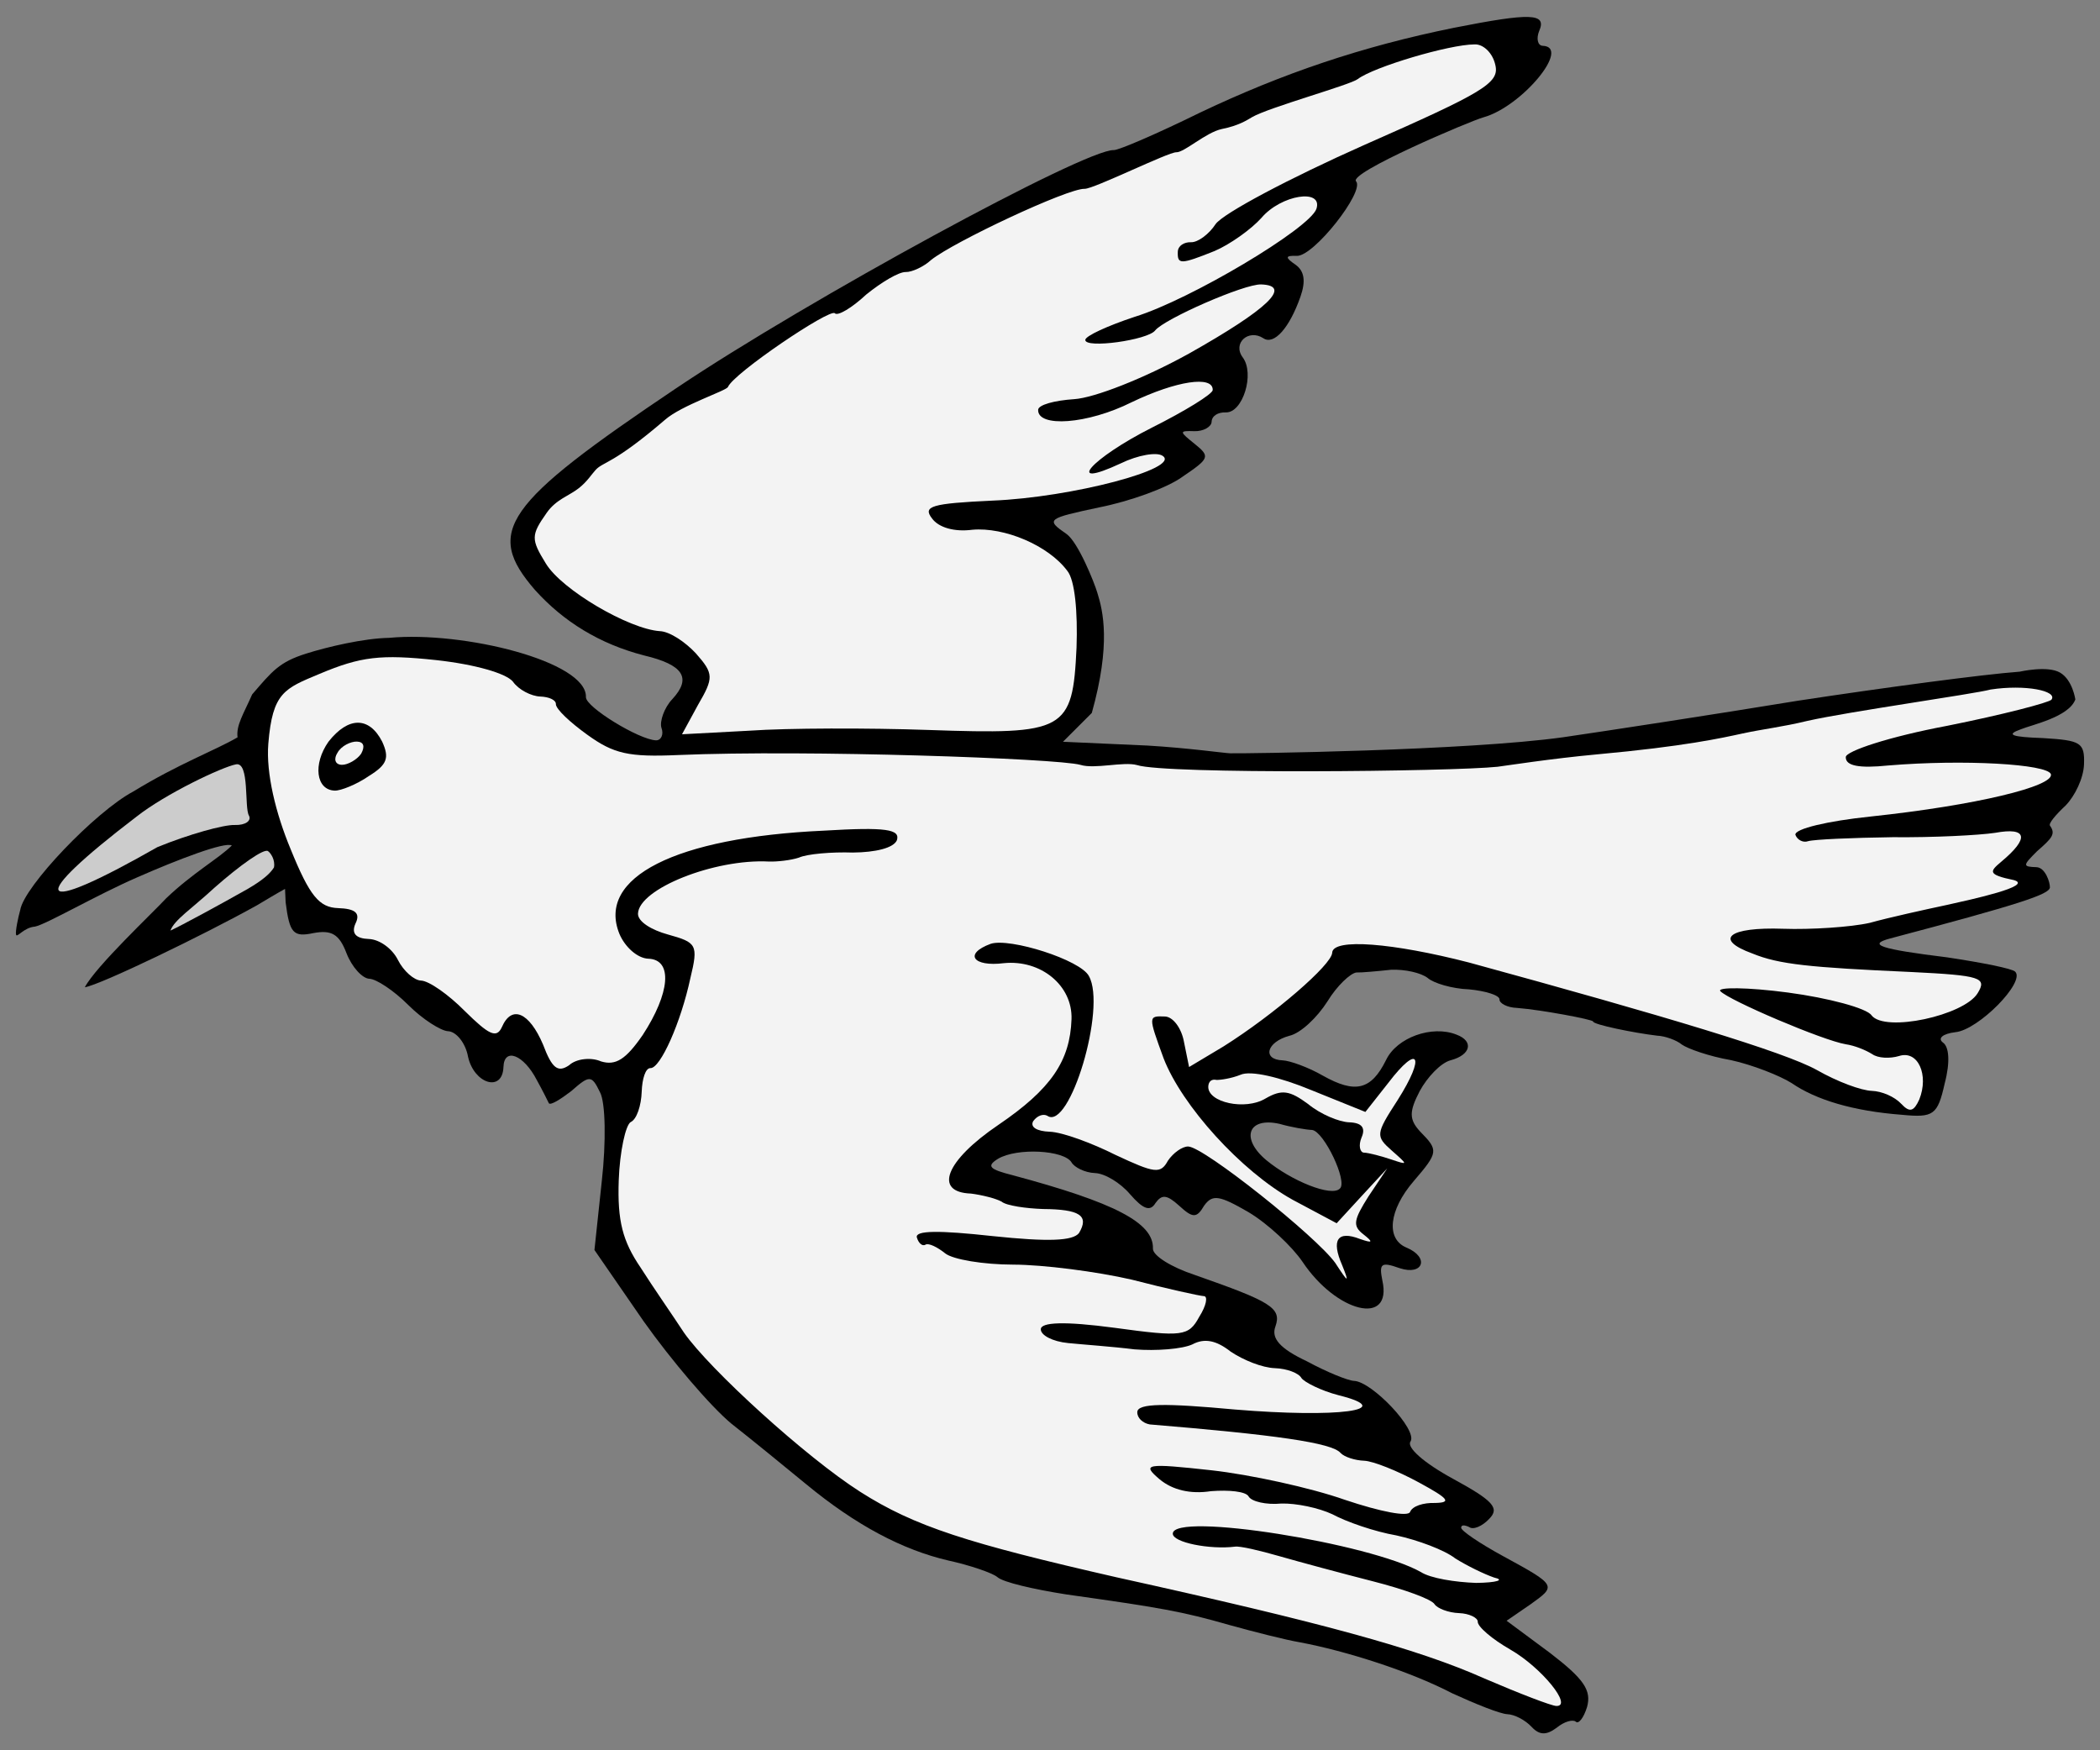
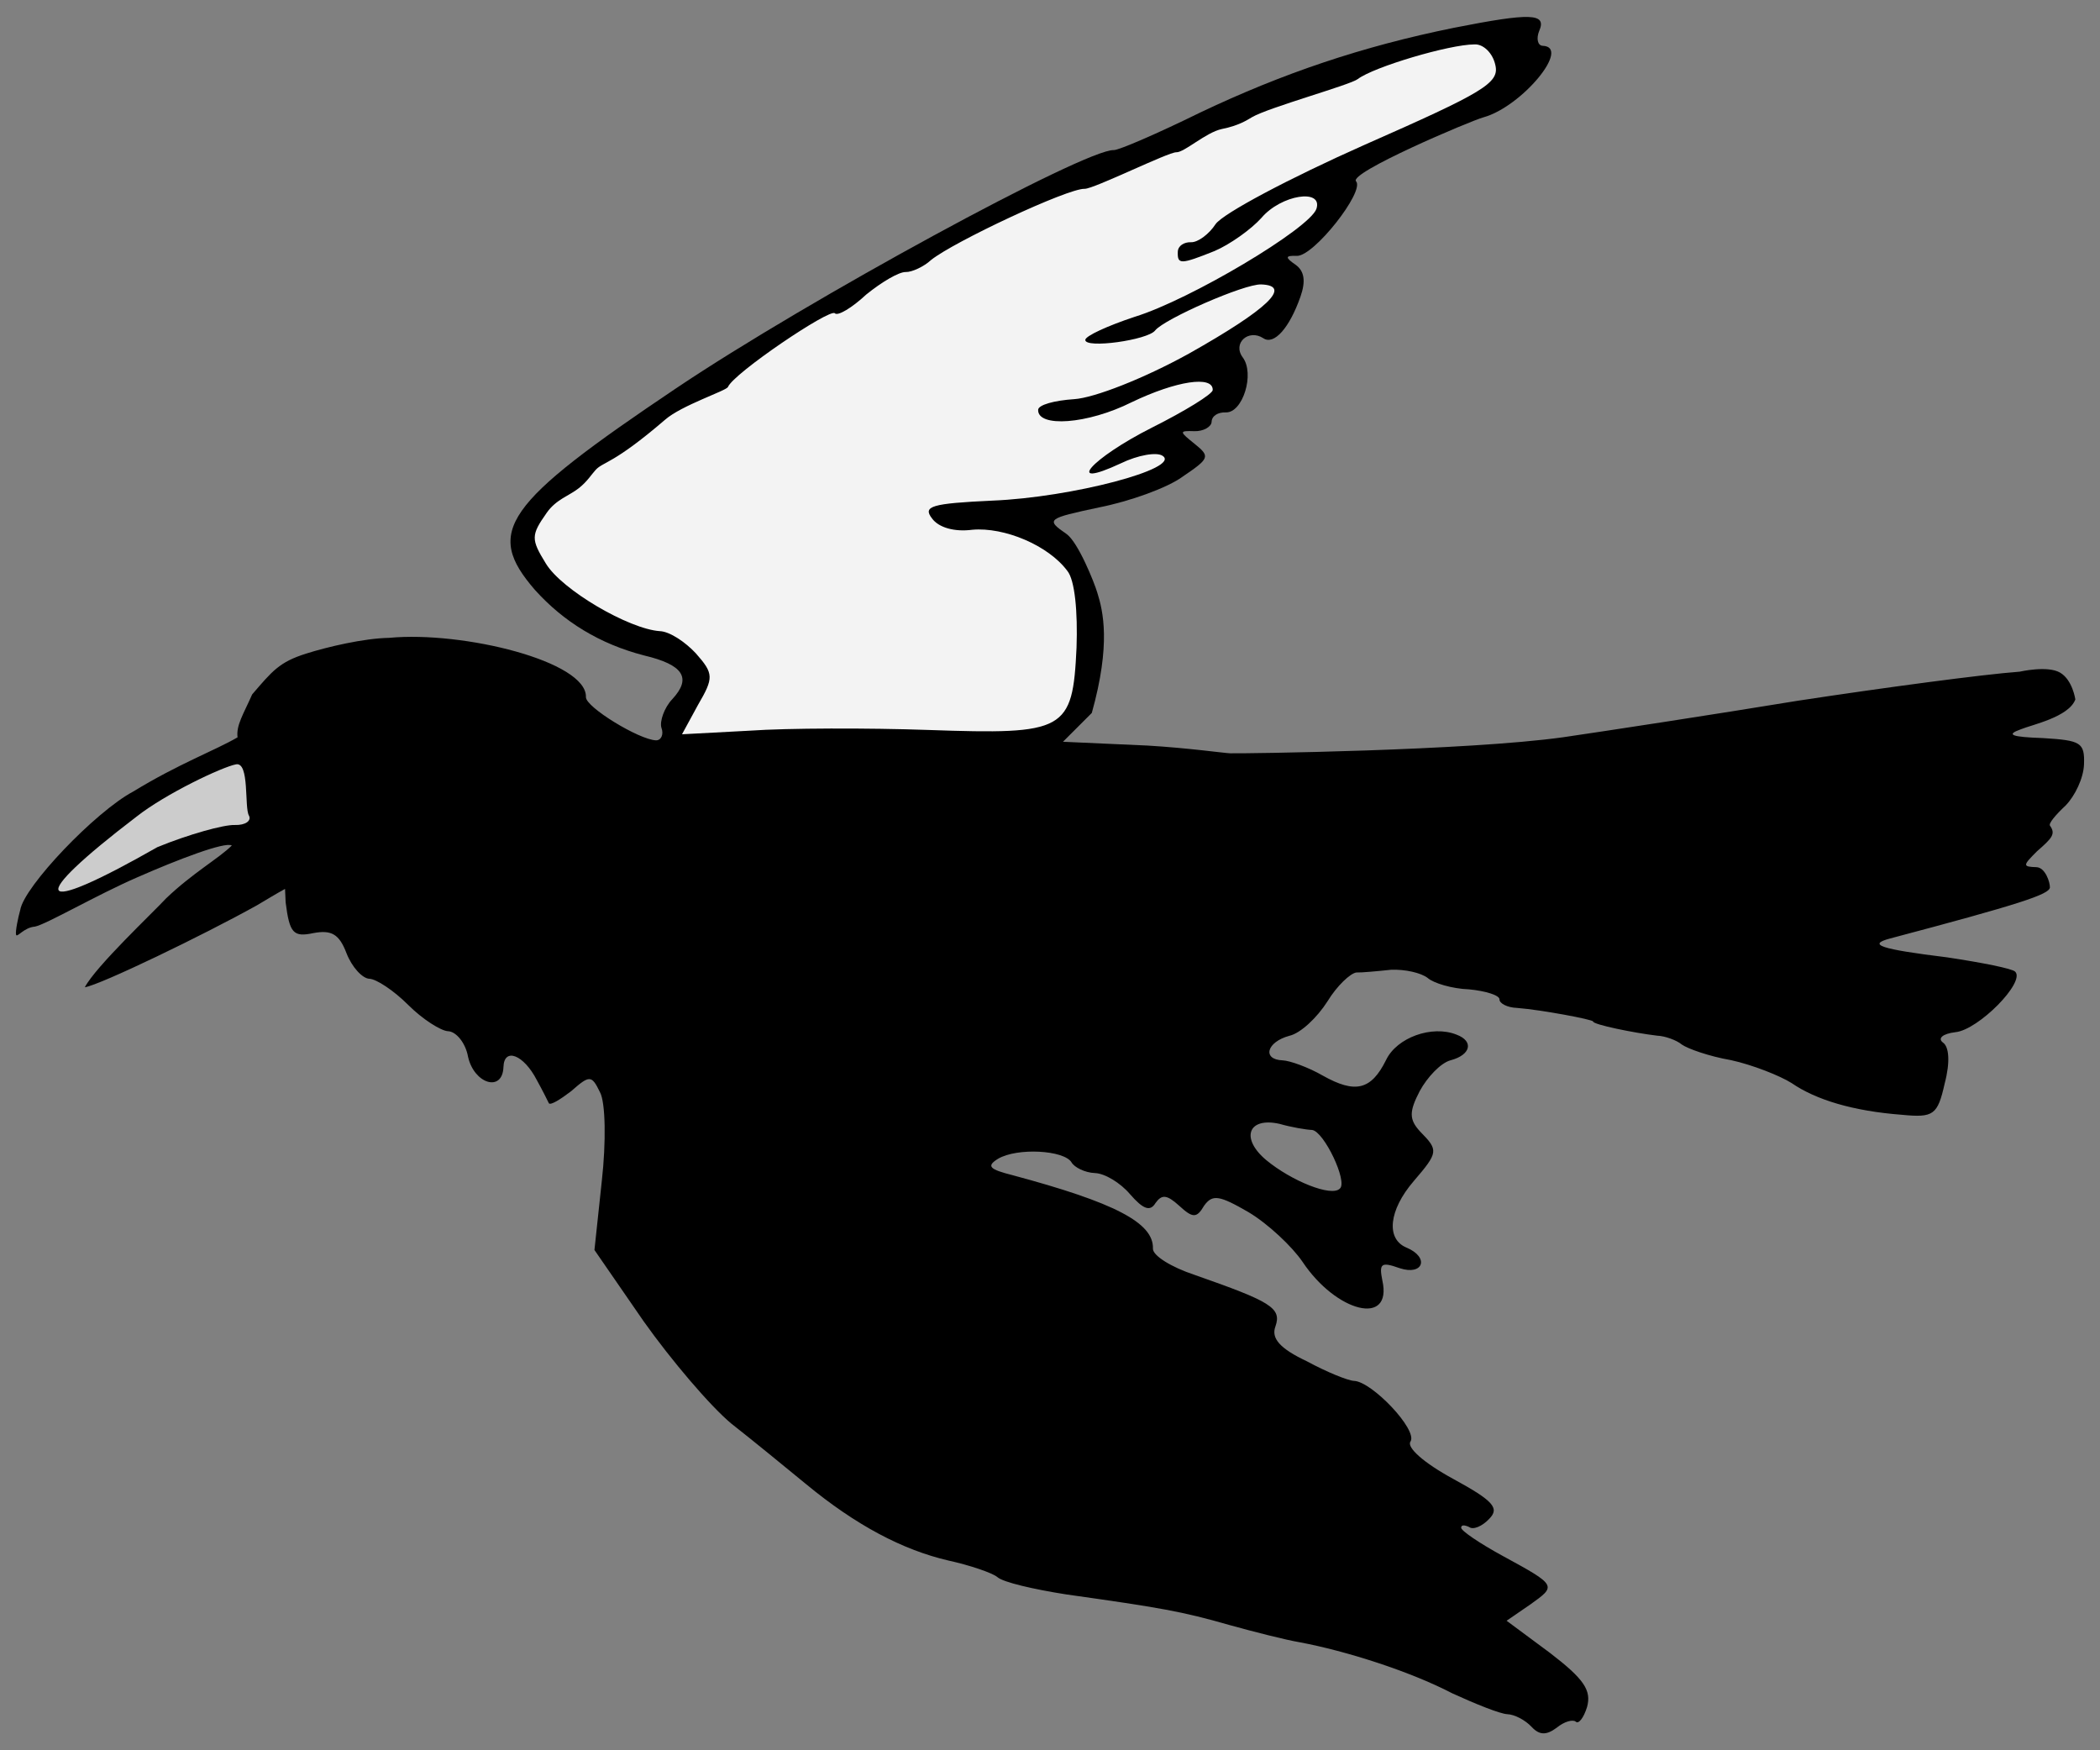
<svg xmlns="http://www.w3.org/2000/svg" version="1.1" viewBox="33.75 85.5 297 247.5" width="297" height="247.5">
  <rect x="33.75" y="85.5" width="297" height="247.5" fill="#808080" stroke="none" />
  <defs>
    <clipPath id="artboard_clip_path">
      <path d="M 33.75 85.5 L 330.75 85.5 L 330.75 323.625 L 313.875 333 L 33.75 333 Z" />
    </clipPath>
  </defs>
  <g id="Raven_Volant_(2)" stroke-opacity="1" stroke="none" stroke-dasharray="none" fill="none" fill-opacity="1">
    <title>Raven Volant (2)</title>
    <g id="Raven_Volant_(2)_Art" clip-path="url(#artboard_clip_path)">
      <title>Art</title>
      <g id="Group_113">
        <g id="Graphic_121">
          <title>path2</title>
          <path d="M 239.16 324.955 C 242.48 326.476 245.945 327.862 246.927 327.896 C 247.91 327.931 249.429 328.686 250.377 329.703 C 251.461 330.865 252.444 330.899 253.887 329.826 C 255.044 328.882 256.176 328.641 256.588 328.936 C 256.994 329.372 257.73 328.414 258.205 326.885 C 258.85 324.518 257.781 322.935 252.991 319.254 L 246.827 314.683 L 250.138 312.409 C 253.886 309.73 254.026 309.734 246.303 305.53 C 242.993 303.728 240.385 301.95 240.4 301.529 C 240.415 301.108 240.836 301.123 241.528 301.428 C 242.074 301.869 243.357 301.352 244.379 300.263 C 245.836 298.768 245.029 297.756 239.236 294.603 C 235.099 292.35 232.646 290.157 233.237 289.334 C 234.278 287.684 227.771 280.852 225.245 280.764 C 224.403 280.734 221.354 279.503 218.596 278.002 C 214.725 276.18 213.51 274.732 214.131 273.068 C 215.066 270.43 213.411 269.529 202.721 265.783 C 199.386 264.683 196.773 263.046 196.808 262.063 C 196.935 258.414 191.414 255.551 176.934 251.673 C 173.73 250.858 173.184 250.418 174.907 249.353 C 177.633 247.762 184.225 248.133 185.289 249.857 C 185.685 250.573 187.205 251.329 188.608 251.378 C 190.012 251.427 192.214 252.768 193.563 254.361 C 195.455 256.535 196.428 256.851 197.174 255.612 C 198.06 254.378 198.762 254.402 200.532 256.01 C 202.439 257.763 203 257.783 204.046 255.992 C 205.228 254.347 206.206 254.522 210.338 256.915 C 213.091 258.557 216.493 261.767 217.963 263.926 C 222.771 271.121 230.713 273.085 229.254 266.569 C 228.776 264.164 229.066 263.893 231.704 264.828 C 235.038 265.928 235.973 263.291 232.649 261.91 C 229.74 260.684 230.163 256.623 233.679 252.53 C 237.195 248.437 237.204 248.156 234.626 245.537 C 233 243.793 233.04 242.671 234.546 239.772 C 235.597 237.841 237.495 235.8 238.914 235.427 C 241.75 234.683 242.24 232.733 239.743 231.803 C 236.278 230.417 231.297 232.21 229.78 235.39 C 227.663 239.672 225.398 240.155 220.85 237.607 C 218.783 236.411 216.146 235.476 215.163 235.441 C 212.216 235.338 212.865 232.831 216.128 231.962 C 217.687 231.595 220.011 229.427 221.498 227.09 C 222.84 224.888 224.728 223.127 225.575 223.016 C 226.277 223.041 228.532 222.839 230.507 222.627 C 232.477 222.555 234.708 223.054 235.666 223.79 C 236.484 224.522 239.126 225.317 241.512 225.4 C 243.894 225.624 245.839 226.254 245.82 226.815 C 245.8 227.377 246.903 227.977 248.307 228.026 C 251.671 228.284 259.07 229.667 259.061 229.948 C 259.046 230.369 264.766 231.552 268.125 231.951 C 269.248 231.99 270.913 232.61 271.595 233.196 C 272.418 233.787 275.471 234.877 278.545 235.406 C 281.613 236.075 285.494 237.616 287.144 238.658 C 290.575 241.026 295.859 242.616 302.727 243.137 C 307.209 243.574 307.785 243.173 308.784 238.711 C 309.594 235.647 309.386 233.532 308.564 232.941 C 307.741 232.35 308.468 231.673 310.302 231.456 C 313.545 231.148 320.247 224.355 318.752 222.898 C 318.346 222.462 314.019 221.608 309.126 220.875 C 299.611 219.7 297.806 219.074 301.068 218.205 C 319.366 213.363 323.631 211.966 323.665 210.983 C 323.689 210.282 323.023 208.167 321.759 208.123 C 319.794 208.055 319.799 207.914 321.838 205.877 C 324.012 203.986 324.491 203.423 323.688 202.271 C 323.417 201.981 324.444 200.752 325.896 199.397 C 327.209 198.038 328.42 195.55 328.488 193.585 C 328.596 190.497 328.045 190.197 322.716 189.87 C 318.224 189.714 317.392 189.403 319.527 188.635 C 321.095 187.987 326.333 186.905 327.263 184.408 C 327.263 184.408 326.878 181.645 325.098 180.609 C 323.318 179.574 319.39 180.479 319.39 180.479 C 314.177 180.859 300.058 182.755 288.048 184.584 C 276.034 186.554 261.058 188.841 254.843 189.749 C 241.145 191.659 209.803 192.071 207.724 192.021 C 206.852 191.989 201.81 191.269 196.06 190.928 L 184.086 190.39 L 188.162 186.315 C 190.891 176.573 189.751 171.886 188.944 169.319 C 188.528 167.89 186.242 162.198 184.597 161.016 C 181.577 158.943 181.863 158.813 189.226 157.243 C 193.471 156.407 198.878 154.488 201.042 152.877 C 204.785 150.338 204.935 150.062 202.748 148.299 C 200.561 146.537 200.425 146.391 202.671 146.47 C 203.935 146.514 205.082 145.851 205.106 145.15 C 205.136 144.307 205.998 143.775 207.12 143.815 C 209.507 143.898 211.247 138.337 209.5 136.028 C 208.025 134.009 210.344 131.982 212.406 133.319 C 213.915 134.355 216.109 131.902 217.669 127.46 C 218.45 125.238 218.218 123.825 216.984 122.939 C 215.474 121.902 215.484 121.622 217.169 121.68 C 219.555 121.764 226.761 112.6 225.547 111.152 C 224.322 109.985 241.726 102.582 243.57 102.085 C 248.963 100.587 256.004 92.12 251.933 91.977 C 251.232 91.953 250.985 90.961 251.446 89.852 C 252.516 87.36 250.271 87.282 239.375 89.431 C 226.353 92.068 215.118 95.891 203.543 101.39 C 197.395 104.407 191.973 106.747 191.271 106.723 C 187.2 106.581 148.093 127.841 129.385 140.397 C 104.921 156.829 102.257 160.67 109.417 168.931 C 113.476 173.429 118.566 176.558 124.833 178.182 C 130.409 179.501 131.608 181.37 128.833 184.365 C 127.666 185.589 127.036 187.534 127.288 188.386 C 127.674 189.383 127.224 190.211 126.522 190.186 C 124.136 190.103 116.568 185.482 116.617 184.079 C 116.794 179.026 99.235 174.707 88.79 175.695 C 85.218 175.755 80.024 176.979 77.062 177.919 C 73.248 179.112 72.252 180.394 69.412 183.695 C 68.191 186.463 67.125 188.069 67.347 189.763 C 64.206 191.602 59.073 193.467 52.619 197.413 C 47.25 200.256 37.152 210.846 36.613 214.175 C 36.317 215.224 35.891 217.234 36.026 217.685 C 36.161 218.136 37.13 216.645 38.697 216.527 C 40.289 216.214 47.483 212.019 53.191 209.548 C 58.971 207.01 65.555 204.496 66.537 205.057 C 64.792 206.818 60.997 208.937 57.237 212.538 C 55.366 214.565 47.291 222.16 45.744 225.108 C 47.997 224.743 62.505 217.737 70.068 213.528 C 71.418 212.729 72.972 211.785 74.062 211.198 L 74.147 213.091 C 74.697 217.467 75.239 218.048 78.071 217.444 C 80.617 216.971 81.72 217.571 82.75 220.277 C 83.523 222.272 85.013 223.87 85.996 223.904 C 86.978 223.938 89.451 225.571 91.488 227.609 C 93.524 229.648 96.137 231.285 97.12 231.319 C 98.243 231.358 99.593 232.951 99.945 234.931 C 100.795 238.755 104.826 240.02 104.954 236.371 C 105.052 233.564 107.825 234.644 109.667 238.222 C 110.46 239.655 111.249 241.228 111.379 241.514 C 111.65 241.804 112.943 241.006 114.531 239.797 C 117.141 237.499 117.421 237.509 118.601 239.939 C 119.395 241.372 119.479 246.996 118.867 252.456 L 117.822 262.256 L 124.778 272.337 C 128.662 277.812 134.196 284.33 137.201 286.824 C 140.21 289.177 144.855 292.993 147.724 295.342 C 154.827 301.211 161.452 304.675 167.864 306.163 C 170.932 306.833 174.126 307.928 174.809 308.514 C 175.626 309.245 179.948 310.239 184.56 310.962 C 197.845 312.832 200.919 313.361 207.597 315.28 C 211.077 316.245 215.534 317.384 217.63 317.739 C 224.052 318.947 233.087 321.792 239.16 324.955 Z M 219.317 245.283 C 220.996 245.482 224.4 252.628 223.243 253.571 C 222.076 254.795 216.395 252.489 212.844 249.554 C 209.157 246.474 210.247 243.42 214.709 244.419 C 216.379 244.899 218.475 245.254 219.317 245.283 Z" fill="black" />
        </g>
        <g id="Graphic_120">
          <title>path3</title>
          <path d="M 245.234 94.695 C 244.871 92.996 243.512 91.683 242.244 91.78 C 238.73 91.797 228.08 94.939 225.771 96.685 C 224.759 97.493 213.145 100.703 210.827 102.066 C 210.132 102.474 208.958 103.265 206.552 103.743 C 204.287 104.226 201.237 107.071 200.114 107.032 C 198.991 106.992 188.408 112.244 187.145 112.2 C 184.759 112.117 168.614 119.704 165.433 122.263 C 164.416 123.211 162.702 123.994 161.86 123.965 C 160.877 123.931 158.437 125.391 156.268 127.142 C 154.234 129.039 152.225 130.233 151.819 129.798 C 151.142 129.071 137.469 138.291 136.699 140.231 C 136.398 140.783 130.144 142.813 127.825 144.84 C 120.436 151.187 119.112 150.751 118.005 151.933 C 117.402 152.577 116.839 153.558 115.618 154.526 C 114.245 155.616 112.394 156.106 111.062 158.027 C 108.844 161.181 108.825 161.743 110.953 165.19 C 113.212 168.923 122.715 174.454 127.061 174.747 C 128.465 174.796 130.662 176.278 132.152 177.875 C 134.721 180.776 134.701 181.337 132.458 185.194 L 130.206 189.331 L 139.78 188.822 C 145.133 188.447 156.517 188.423 165.079 188.722 C 184.449 189.398 185.451 188.871 186.003 177.086 C 186.18 172.033 185.775 167.522 184.696 166.219 C 182.012 162.612 175.779 160.006 171.267 160.41 C 168.726 160.743 166.5 160.103 165.562 158.806 C 164.217 157.072 165.495 156.695 174.081 156.292 C 185.34 155.842 200.801 151.745 198.193 149.967 C 197.37 149.376 194.684 149.845 192.253 151.025 C 184.111 154.816 188.062 150.316 196.646 145.978 C 201.366 143.614 205.244 141.22 205.263 140.658 C 205.337 138.553 200.109 139.354 193.821 142.366 C 187.527 145.519 180.484 145.976 180.573 143.45 C 180.597 142.748 182.868 142.125 185.685 141.942 C 188.502 141.759 195.482 139.052 201.931 135.483 C 212.969 129.263 216.6 125.877 212.109 125.72 C 209.723 125.636 198.448 130.583 197.126 132.223 C 196.094 133.592 187.198 134.828 187.242 133.564 C 187.261 133.003 190.403 131.567 194.242 130.295 C 202.055 127.898 218.99 117.809 219.93 115.031 C 220.875 112.113 214.941 113.03 212.157 116.306 C 210.694 117.941 207.668 120.084 205.528 120.993 C 200.683 122.932 200.262 122.917 200.325 121.092 C 200.355 120.25 201.216 119.718 202.199 119.752 C 203.182 119.787 204.77 118.577 205.661 117.203 C 206.697 115.693 216.147 110.683 226.71 105.993 C 243.552 98.571 245.847 97.246 245.234 94.695 Z" fill="#f3f3f3" />
        </g>
        <g id="Graphic_119">
          <title>path4</title>
-           <path d="M 323.89 184.431 C 324.776 183.197 320.213 182.256 315.289 183.003 C 312.868 183.65 295.303 186.102 289.354 187.441 C 285.811 188.301 283.058 188.596 280.157 189.227 C 277.256 189.859 271.943 191.048 259.677 192.166 C 253.051 192.778 246.721 193.778 245.563 193.922 C 239.078 194.611 198.574 195.012 194.558 193.686 C 192.651 193.154 188.56 194.297 186.532 193.651 C 183.288 192.752 147.837 191.493 129.682 192.264 C 122.644 192.58 120.554 192.086 116.852 189.427 C 114.384 187.654 112.343 185.756 112.367 185.054 C 112.387 184.493 111.419 184.038 110.156 183.993 C 108.892 183.949 107.097 183.043 106.294 181.891 C 105.351 180.734 101.039 179.459 95.439 178.842 C 87.599 178.006 84.777 178.329 78.929 180.795 C 73.979 182.866 72.287 183.41 71.698 190.661 C 71.357 194.86 72.759 200.535 74.833 205.526 C 77.55 212.226 78.9 213.819 81.567 213.912 C 83.953 213.995 84.775 214.586 84.02 216.106 C 83.409 217.49 84.087 218.216 85.911 218.28 C 87.455 218.334 89.236 219.661 90.024 221.234 C 90.812 222.807 92.312 224.125 93.295 224.159 C 94.418 224.198 97.161 226.121 99.469 228.45 C 102.865 231.801 103.968 232.401 104.729 230.742 C 106.105 227.557 108.597 228.628 110.546 233.193 C 111.832 236.611 112.654 237.202 114.237 236.133 C 115.254 235.185 117.369 234.977 118.753 235.588 C 120.839 236.223 122.277 235.289 124.645 231.859 C 128.506 225.951 128.953 221.188 125.444 221.066 C 123.9 221.012 122.129 219.404 121.351 217.55 C 118.116 209.567 129.275 203.914 150.248 202.96 C 159.12 202.427 161.075 202.776 160.6 204.305 C 160.14 205.413 157.589 206.027 154.356 206.055 C 151.408 205.952 147.884 206.25 146.742 206.772 C 145.604 207.154 143.629 207.366 142.506 207.327 C 134.792 206.917 124.103 211.182 123.98 214.691 C 123.941 215.813 125.867 217.005 128.233 217.65 C 132.269 218.774 132.54 219.065 131.391 223.803 C 130.048 230.08 127.151 236.584 125.747 236.535 C 125.045 236.51 124.57 238.04 124.506 239.864 C 124.438 241.829 123.808 243.775 122.951 244.166 C 122.234 244.563 121.4 248.328 121.258 252.399 C 121.057 258.153 121.801 260.99 124.341 264.733 C 126.072 267.463 128.883 271.496 130.484 273.941 C 134.097 279.126 147.716 291.547 155.415 296.454 C 163.113 301.36 170.619 303.73 191.671 308.541 C 220.4 314.884 234.183 318.598 243.73 322.866 C 248.715 325.007 253.152 326.708 253.854 326.733 C 256.24 326.816 251.794 321.321 247.386 318.778 C 244.768 317.281 242.722 315.523 242.746 314.821 C 242.766 314.26 241.522 313.654 240.119 313.605 C 238.575 313.551 237.05 312.936 236.649 312.36 C 236.252 311.643 232.366 310.243 227.909 309.103 C 223.452 307.964 217.465 306.35 214.683 305.55 C 211.9 304.75 209.112 304.091 208.406 304.206 C 204.877 304.645 199.573 303.617 199.617 302.354 C 199.725 299.266 227.534 303.75 234.7 307.795 C 236.075 308.686 239.569 309.23 242.516 309.333 C 245.469 309.295 246.606 308.913 245.072 308.579 C 243.683 308.108 241.196 306.897 239.546 305.856 C 238.041 304.679 234.296 303.284 231.227 302.614 C 228.154 302.085 224.128 300.68 222.197 299.629 C 220.261 298.718 217.053 298.044 214.942 298.111 C 212.827 298.318 210.736 297.823 210.34 297.107 C 209.943 296.39 207.562 296.167 205.026 296.359 C 202.059 296.818 199.552 296.168 197.776 294.701 C 195.183 292.502 195.749 292.381 205.129 293.412 C 210.588 294.024 219.096 295.867 223.955 297.582 C 229.094 299.308 232.864 300.001 233.17 299.309 C 233.48 298.477 235.043 297.97 236.728 298.028 C 239.119 297.971 238.577 297.39 234.44 295.138 C 231.406 293.486 227.941 292.1 226.677 292.056 C 225.414 292.012 223.885 291.537 223.343 290.956 C 222.129 289.508 214.017 288.382 196.361 286.922 C 195.384 286.747 194.566 286.016 194.595 285.174 C 194.64 283.911 198.575 283.908 208.38 284.812 C 222.953 286.024 231.564 284.919 223.066 282.795 C 220.559 282.146 218.212 280.94 217.811 280.363 C 217.414 279.647 215.749 279.027 214.065 278.968 C 212.24 278.904 209.608 277.828 207.822 276.642 C 205.771 275.024 204.096 274.685 202.378 275.608 C 200.95 276.261 197.285 276.555 194.202 276.307 C 191.124 275.918 186.918 275.631 184.818 275.417 C 182.577 275.198 180.922 274.297 180.951 273.455 C 180.986 272.472 184.224 272.304 191.358 273.256 C 201.008 274.577 201.855 274.466 203.357 271.708 C 204.398 270.058 204.583 268.799 204.021 268.78 C 203.46 268.76 198.857 267.756 193.844 266.457 C 188.825 265.298 181.27 264.332 177.054 264.325 C 172.839 264.318 168.507 263.605 167.414 262.723 C 166.32 261.842 165.076 261.236 164.646 261.502 C 164.215 261.768 163.668 261.328 163.417 260.476 C 163.17 259.483 166.544 259.461 174.104 260.287 C 182.085 261.128 185.463 260.965 186.344 259.871 C 187.836 257.394 186.462 256.502 181.264 256.462 C 178.878 256.378 176.08 255.999 175.398 255.413 C 174.571 254.963 172.62 254.473 171.081 254.279 C 165.748 254.093 167.448 249.655 174.933 244.576 C 182.418 239.497 185.087 235.515 185.293 229.62 C 185.459 224.848 180.95 221.177 175.732 221.697 C 171.357 222.247 170.017 220.374 173.86 218.962 C 176.562 218.073 186.569 221.233 187.754 223.523 C 190.269 227.967 185.02 245.491 181.865 243.273 C 181.313 242.972 180.461 243.224 179.87 244.046 C 179.42 244.874 180.383 245.469 182.208 245.533 C 184.032 245.597 188.194 247.147 191.509 248.809 C 197.04 251.391 197.877 251.561 198.928 249.63 C 199.669 248.532 200.967 247.593 201.809 247.623 C 204.055 247.701 219.915 260.341 222.595 264.088 C 224.462 266.964 224.602 266.969 223.568 264.403 C 222.006 260.835 222.897 259.461 226.086 260.697 C 227.891 261.322 228.036 261.187 226.532 260.01 C 225.027 258.833 225.197 257.996 227.279 254.696 L 229.948 250.713 L 226.297 254.661 L 222.791 258.474 L 216.583 255.165 C 209.276 251.116 200.887 241.829 198.31 235.134 C 196.13 229.155 196.13 229.155 198.516 229.239 C 199.639 229.278 200.848 230.866 201.201 232.846 L 201.92 236.384 L 206.801 233.463 C 213.985 228.936 222.1 221.911 222.159 220.227 C 222.233 218.122 230.78 218.842 241.504 221.605 C 269.206 229.178 286.173 234.267 290.722 236.815 C 293.615 238.462 296.945 239.702 298.489 239.756 C 299.892 239.805 301.692 240.571 302.641 241.588 C 303.86 242.895 304.431 242.634 305.192 240.974 C 306.577 237.509 305.016 233.941 302.315 234.831 C 301.037 235.208 299.352 235.149 298.53 234.558 C 297.567 233.962 296.042 233.347 294.784 233.163 C 291.57 232.629 278.277 226.965 277.058 225.657 C 276.516 225.076 280.872 225.088 286.608 225.85 C 292.343 226.613 297.773 228.067 298.44 229.074 C 300.322 231.529 311.508 229.109 313.446 225.944 C 314.788 223.743 313.955 223.433 303.994 222.944 C 289.683 222.304 285.341 221.871 281.6 220.335 C 276.05 218.315 278.219 216.563 285.939 216.833 C 289.869 216.97 295.503 216.605 298.194 215.996 C 300.89 215.247 305.847 214.155 309.245 213.431 C 312.503 212.702 321.446 210.776 318.577 209.953 C 314.766 209.169 315.172 208.719 316.765 207.37 C 320.817 203.998 320.45 202.439 315.924 203.265 C 313.664 203.607 307.188 203.943 301.428 203.883 C 295.663 203.963 290.315 204.197 289.463 204.449 C 288.751 204.705 287.924 204.254 287.668 203.543 C 287.557 202.696 292.233 201.594 298.298 200.963 C 313.249 199.377 324.305 196.671 323.803 194.967 C 323.29 193.544 311.51 192.852 300.798 193.743 C 296.708 194.162 294.753 193.812 294.797 192.549 C 294.826 191.707 300.94 189.672 309.145 188.132 C 316.929 186.577 323.594 184.842 323.89 184.431 Z" fill="#f3f3f3" />
        </g>
        <g id="Graphic_118">
          <title>path5</title>
          <path d="M 68.954 200.824 C 69.351 201.54 68.484 202.213 66.94 202.159 C 65.396 202.105 60.43 203.477 56.01 205.29 C 38.316 215.378 37.444 212.889 53.045 200.989 C 57.202 197.713 65.211 193.935 67.138 193.581 C 69.065 193.227 68.292 199.676 68.954 200.824 Z" fill="#ccc" />
        </g>
        <g id="Graphic_117">
          <title>path6</title>
-           <path d="M 68.842 211.164 C 64.875 213.413 59.337 216.417 57.854 217.09 C 58.389 215.581 60.882 213.986 64.074 211.034 C 67.689 207.846 71.11 205.418 71.657 205.858 C 72 206.081 72.709 207.07 72.496 208.165 C 71.956 209.042 70.876 209.971 68.842 211.164 Z" fill="#ccc" />
        </g>
        <g id="Graphic_116">
          <title>path7</title>
-           <path d="M 231.409 241.068 C 228.29 245.877 228.28 246.158 230.598 248.207 C 232.915 250.255 232.915 250.255 230.554 249.47 C 229.165 249 227.355 248.515 226.653 248.49 C 226.092 248.471 225.845 247.478 226.305 246.37 C 226.916 244.986 226.379 244.265 224.554 244.201 C 223.151 244.152 220.518 243.076 218.742 241.609 C 216.139 239.691 215.021 239.512 212.726 240.837 C 209.856 242.564 204.556 241.395 204.635 239.149 C 204.659 238.447 205.095 238.041 205.792 238.206 C 206.353 238.225 207.907 237.999 209.19 237.481 C 210.618 236.828 214.799 237.818 219.232 239.659 L 226.854 242.736 L 230.089 238.633 C 234.36 233.02 235.424 234.743 231.409 241.068 Z" fill="#f3f3f3" />
        </g>
        <g id="Graphic_115">
          <title>path8</title>
-           <path d="M 80.207 190.382 C 77.989 193.536 78.423 197.205 81.09 197.298 C 81.932 197.328 84.212 196.424 85.941 195.219 C 88.526 193.623 88.841 192.651 87.797 190.366 C 85.954 186.788 83.002 186.825 80.207 190.382 Z" fill="black" />
        </g>
        <g id="Graphic_114">
          <title>path9</title>
-           <path d="M 84.833 192.066 C 84.3 192.887 82.928 193.679 82.089 193.65 C 81.082 193.615 80.944 192.77 81.477 191.948 C 82.015 190.959 83.381 190.335 84.22 190.364 C 85.227 190.399 85.372 191.076 84.833 192.066 Z" fill="#f3f3f3" />
        </g>
      </g>
    </g>
  </g>
</svg>